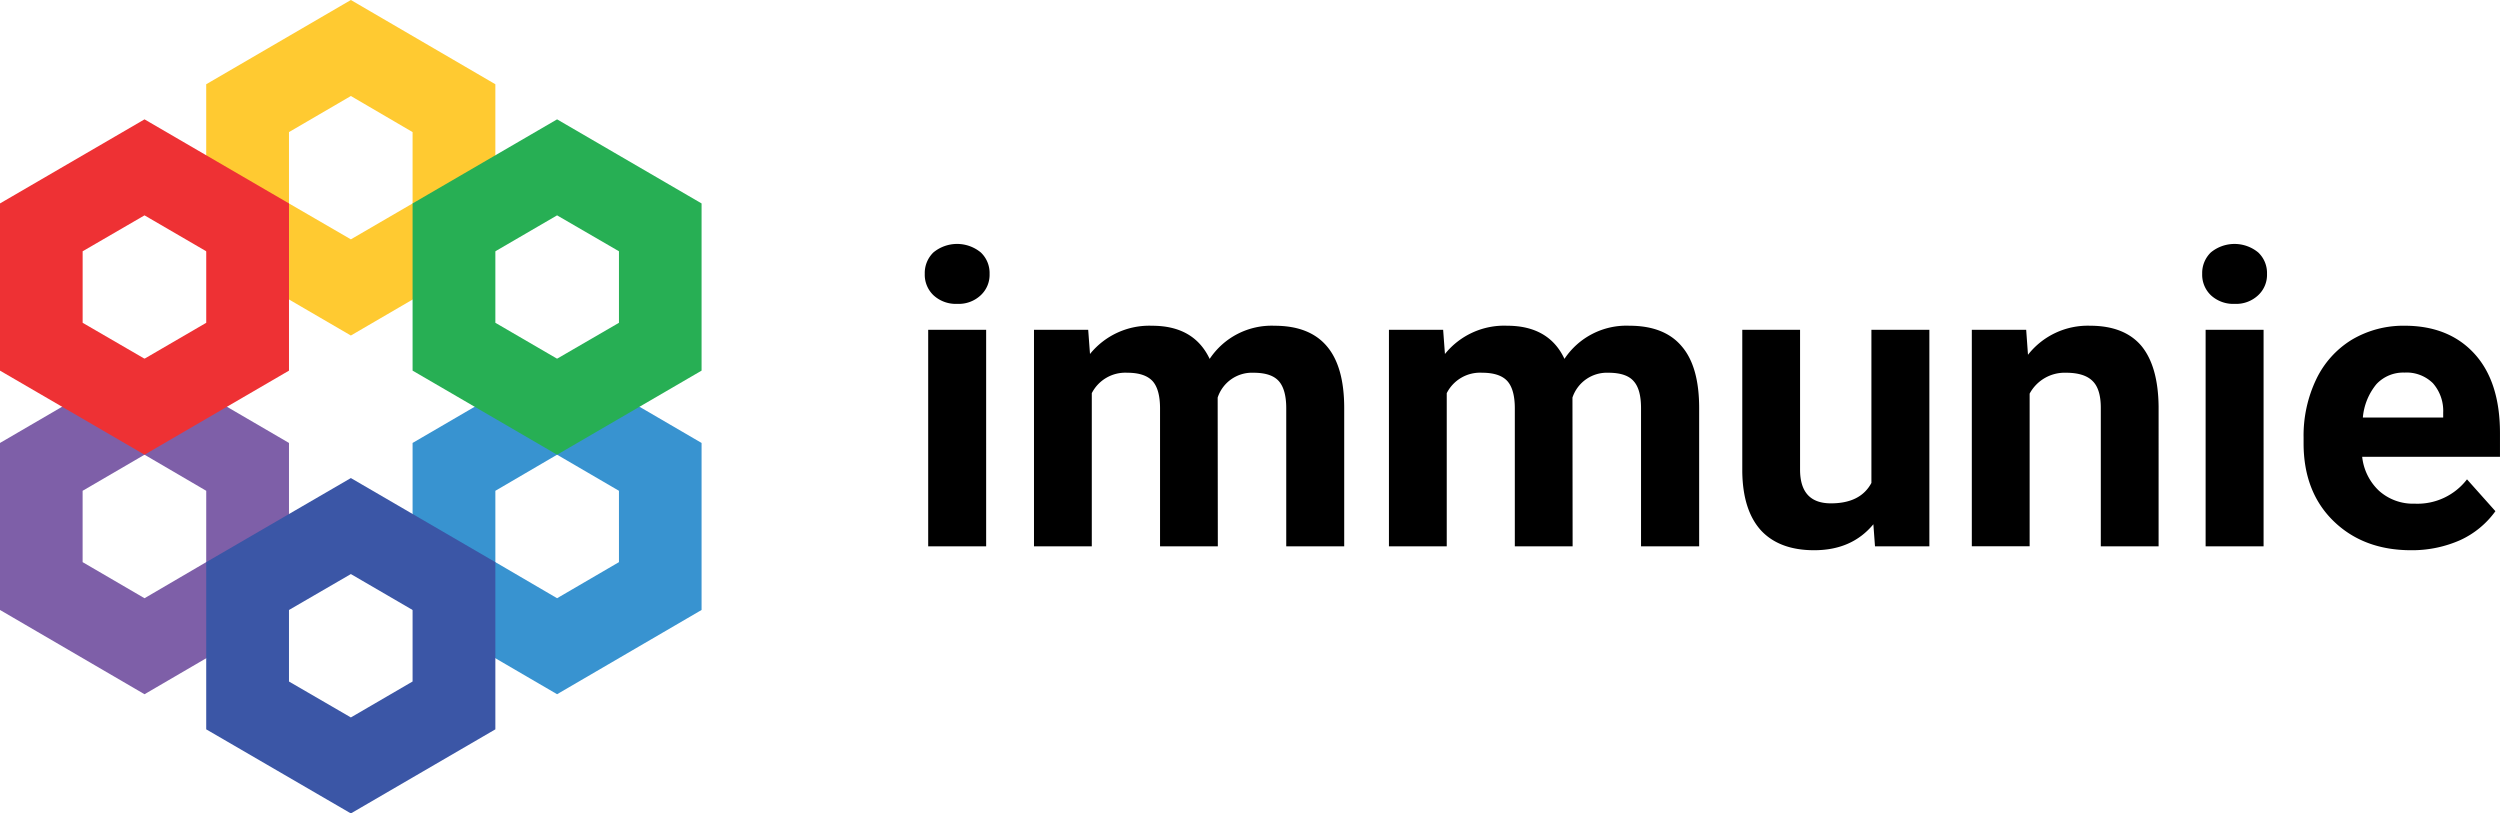
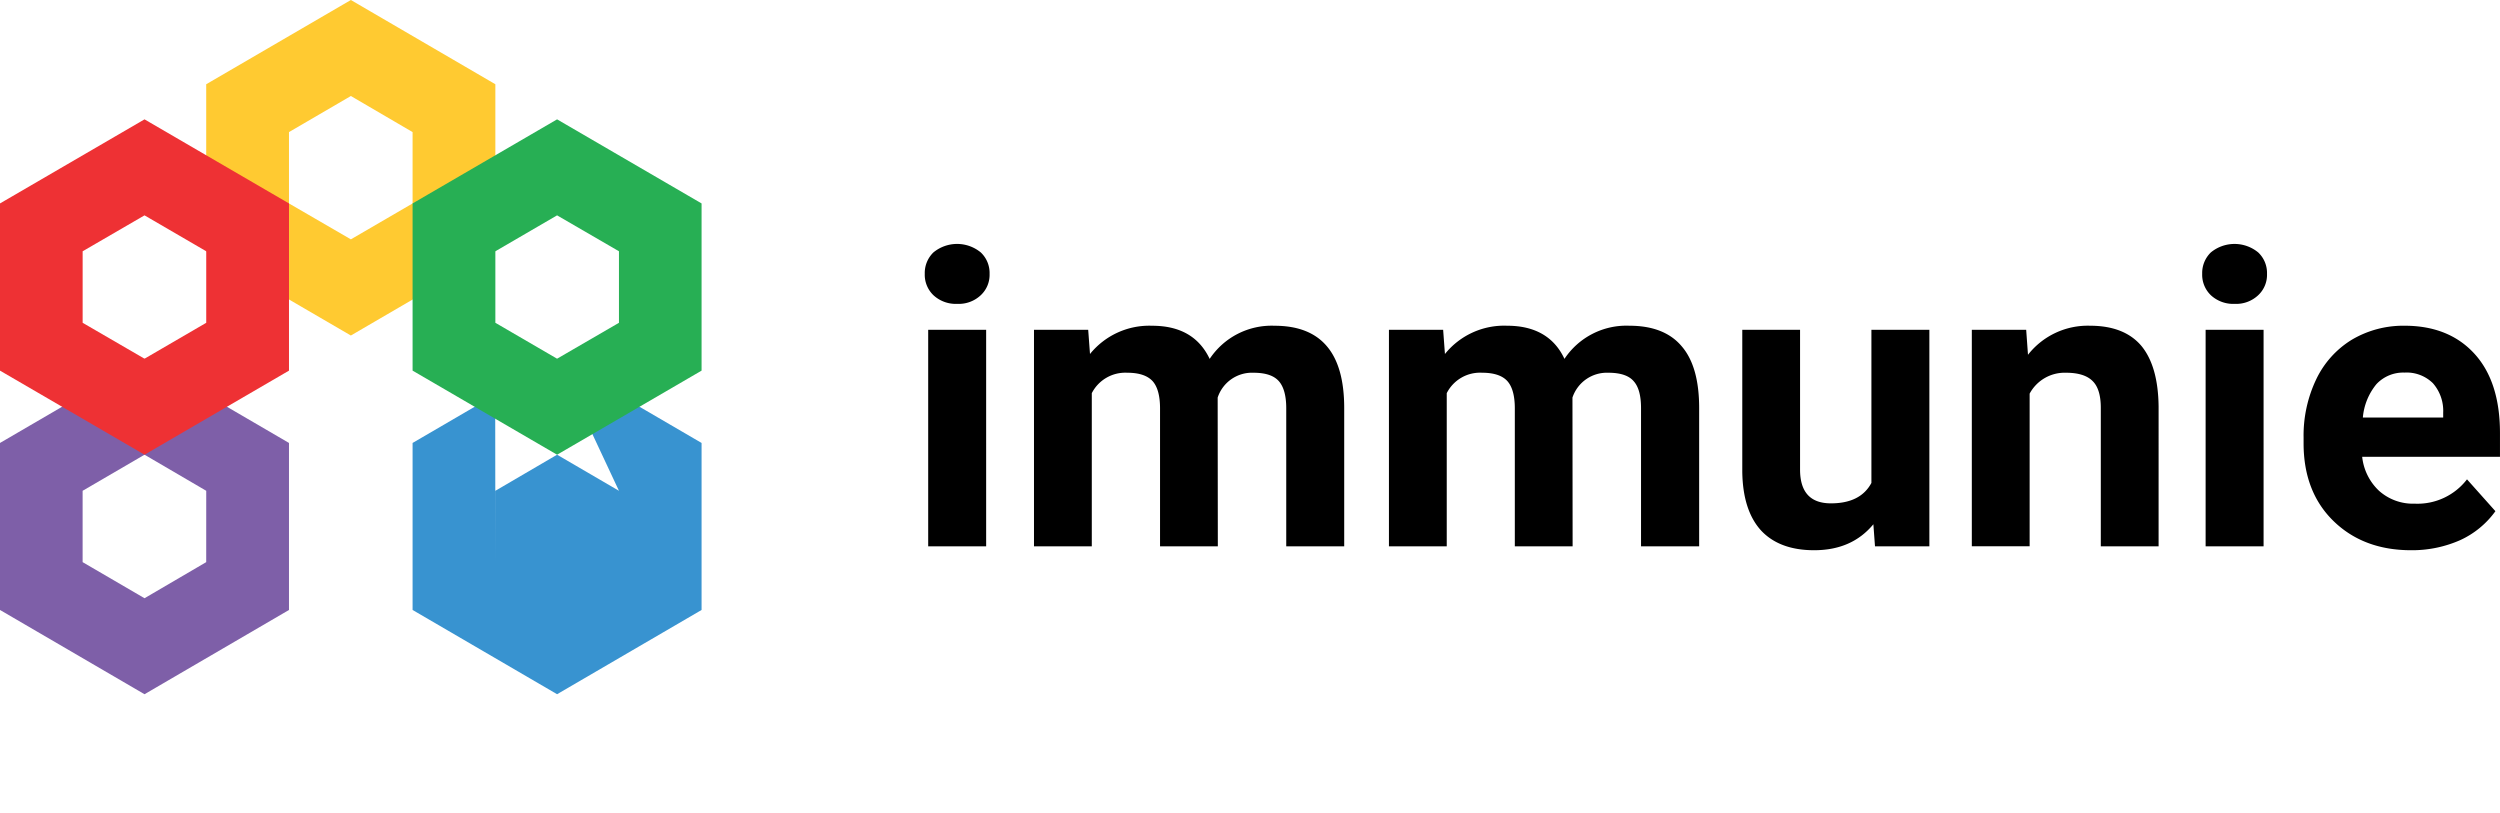
<svg xmlns="http://www.w3.org/2000/svg" id="logo" width="465.157" height="151.346" viewBox="0 0 465.157 151.346">
  <path id="Path_2" data-name="Path 2" d="M148.555,10.88,121.64,26.555V57.633l26.915,15.675,26.885-15.675V26.555L148.555,10.88Zm11.483,37.852-11.483,6.683-11.514-6.683V35.456l11.514-6.714,11.483,6.714Z" transform="translate(-83.272 -10.88)" fill="#ffca31" fill-rule="evenodd" />
  <path id="Path_3" data-name="Path 3" d="M135.9,32.85,109.01,48.525V79.6L135.9,95.278,162.78,79.6V48.525ZM147.378,70.7,135.9,77.415,124.382,70.7V57.426L135.9,50.713l11.483,6.714Z" transform="translate(-109.01 33.892)" fill="#7e5fa8" fill-rule="evenodd" />
  <path id="Path_4" data-name="Path 4" d="M135.9,18.19,109.01,33.835V64.943L135.9,80.588,162.78,64.943V33.835Zm11.483,37.852L135.9,62.725l-11.513-6.683V42.736L135.9,36.053l11.483,6.683Z" transform="translate(-109.01 4.017)" fill="#ee3134" fill-rule="evenodd" />
-   <path id="Path_5" data-name="Path 5" d="M161.165,32.85,134.28,48.525V79.6l26.885,15.675L188.05,79.6V48.525ZM172.679,70.7l-11.513,6.714L149.682,70.7V57.426l11.483-6.714,11.513,6.714Z" transform="translate(-57.513 33.892)" fill="#3893d0" fill-rule="evenodd" />
-   <path id="Path_6" data-name="Path 6" d="M148.555,40.16,121.64,55.805V86.913l26.915,15.645,26.885-15.645V55.805L148.555,40.16Zm11.483,37.852L148.555,84.7l-11.514-6.683V64.706l11.514-6.683,11.483,6.683Z" transform="translate(-83.272 48.789)" fill="#3b56a6" fill-rule="evenodd" />
+   <path id="Path_5" data-name="Path 5" d="M161.165,32.85,134.28,48.525V79.6l26.885,15.675L188.05,79.6V48.525Zl-11.513,6.714L149.682,70.7V57.426l11.483-6.714,11.513,6.714Z" transform="translate(-57.513 33.892)" fill="#3893d0" fill-rule="evenodd" />
  <path id="Path_7" data-name="Path 7" d="M161.165,18.19,134.28,33.835V64.943l26.885,15.645L188.05,64.943V33.835Zm11.513,37.852-11.513,6.683-11.483-6.683V42.736l11.483-6.683,11.513,6.683Z" transform="translate(-57.513 4.017)" fill="#27af54" fill-rule="evenodd" />
  <path id="Path_8" data-name="Path 8" d="M177.072,82.081H166.288V41.8h10.784Zm-11.422-50.7a5.333,5.333,0,0,1,1.61-3.98,6.931,6.931,0,0,1,8.81,0,5.245,5.245,0,0,1,1.64,3.98,5.184,5.184,0,0,1-1.671,4.01,5.973,5.973,0,0,1-4.344,1.58,6.121,6.121,0,0,1-4.4-1.58A5.267,5.267,0,0,1,165.65,31.379ZM196.059,41.8l.334,4.5a14.178,14.178,0,0,1,11.574-5.255c5.195,0,8.749,2.066,10.693,6.167a13.831,13.831,0,0,1,12.091-6.167c4.375,0,7.625,1.306,9.752,3.858,2.127,2.521,3.19,6.349,3.19,11.453V82.081H232.908v-25.7c0-2.278-.456-3.949-1.337-4.982-.911-1.063-2.461-1.61-4.739-1.61a6.715,6.715,0,0,0-6.683,4.618l.03,27.675H209.426V56.411c0-2.309-.456-4.01-1.367-5.043-.942-1.033-2.491-1.58-4.709-1.58a7,7,0,0,0-6.622,3.8v28.5H185.973V41.8h10.086Zm66.043,0,.334,4.5A14.137,14.137,0,0,1,274.01,41.04c5.164,0,8.749,2.066,10.663,6.167a13.831,13.831,0,0,1,12.091-6.167c4.375,0,7.625,1.306,9.752,3.858,2.157,2.521,3.22,6.349,3.22,11.453V82.081H298.921v-25.7c0-2.278-.425-3.949-1.336-4.982-.881-1.063-2.461-1.61-4.709-1.61a6.752,6.752,0,0,0-6.714,4.618l.03,27.675H275.438V56.411c0-2.309-.456-4.01-1.367-5.043s-2.491-1.58-4.678-1.58a6.94,6.94,0,0,0-6.622,3.8v28.5H252.016V41.8H262.1ZM342.15,77.98c-2.673,3.22-6.319,4.83-11.027,4.83-4.314,0-7.625-1.245-9.9-3.706-2.248-2.491-3.4-6.136-3.463-10.906V41.8H328.51v26q0,6.288,5.742,6.288c3.645,0,6.167-1.246,7.534-3.8V41.8H352.57V82.081H342.453ZM370.584,41.8l.334,4.648a14.125,14.125,0,0,1,11.574-5.407c4.253,0,7.443,1.276,9.539,3.767,2.066,2.521,3.129,6.258,3.19,11.24V82.081H384.467V56.32c0-2.278-.486-3.949-1.489-4.952-1-1.033-2.643-1.58-4.952-1.58a7.4,7.4,0,0,0-6.8,3.888v28.4H360.468V41.8Zm44.17,40.282H403.97V41.8h10.784Zm-11.422-50.7a5.333,5.333,0,0,1,1.61-3.98,6.931,6.931,0,0,1,8.81,0,5.245,5.245,0,0,1,1.64,3.98,5.184,5.184,0,0,1-1.671,4.01,5.973,5.973,0,0,1-4.344,1.58,6.122,6.122,0,0,1-4.4-1.58A5.266,5.266,0,0,1,403.332,31.379ZM442.187,82.81c-5.893,0-10.724-1.823-14.43-5.438s-5.559-8.445-5.559-14.46V61.849a24.288,24.288,0,0,1,2.339-10.815,17.419,17.419,0,0,1,6.623-7.382A18.765,18.765,0,0,1,441,41.04c5.5,0,9.843,1.762,13,5.225s4.739,8.384,4.739,14.764v4.4H433.1a10.15,10.15,0,0,0,3.129,6.319,9.475,9.475,0,0,0,6.653,2.4,11.613,11.613,0,0,0,9.721-4.526l5.286,5.924a16.554,16.554,0,0,1-6.531,5.377A22.12,22.12,0,0,1,442.187,82.81Zm-1.215-33.052a6.825,6.825,0,0,0-5.225,2.157,11.288,11.288,0,0,0-2.521,6.2h14.946v-.881a7.784,7.784,0,0,0-1.914-5.5,6.965,6.965,0,0,0-5.286-1.975Z" transform="translate(6.414 19.566)" fill-rule="evenodd" />
</svg>